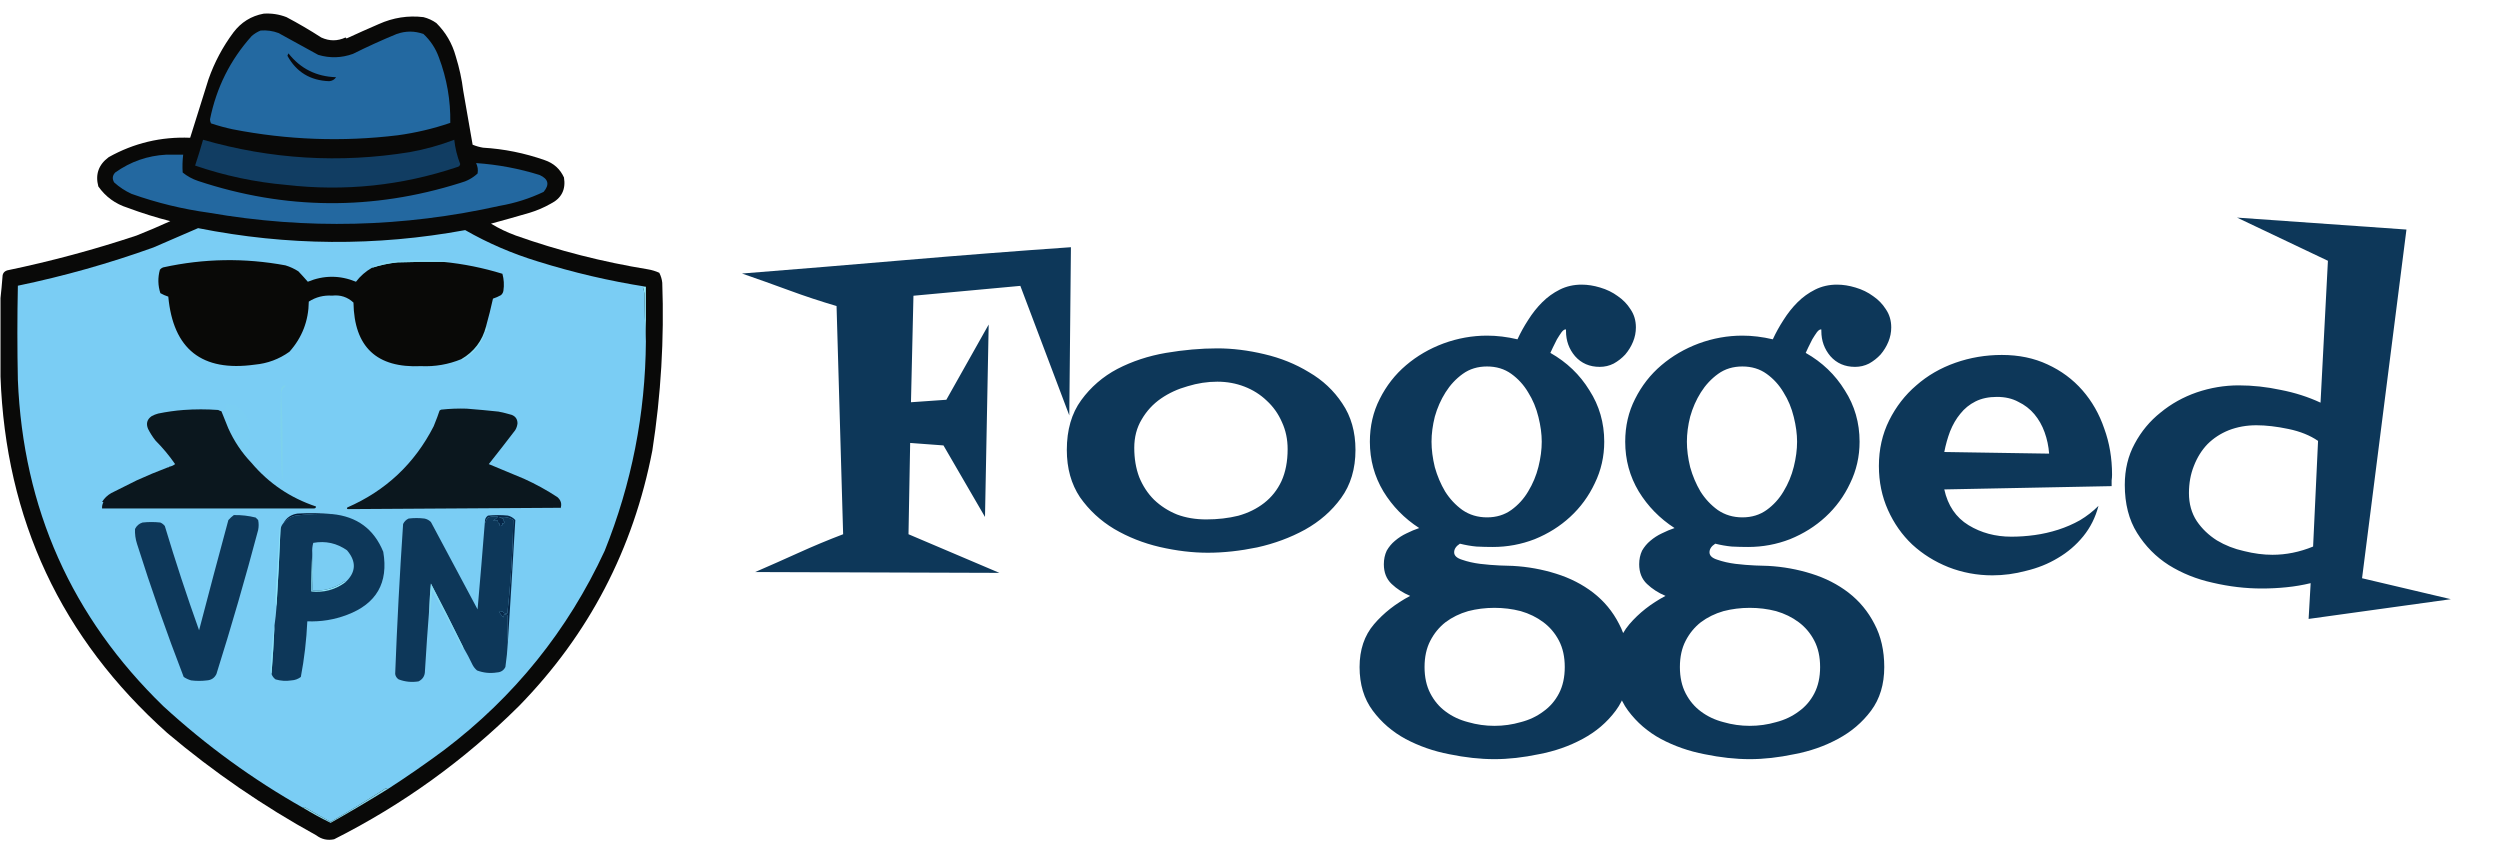
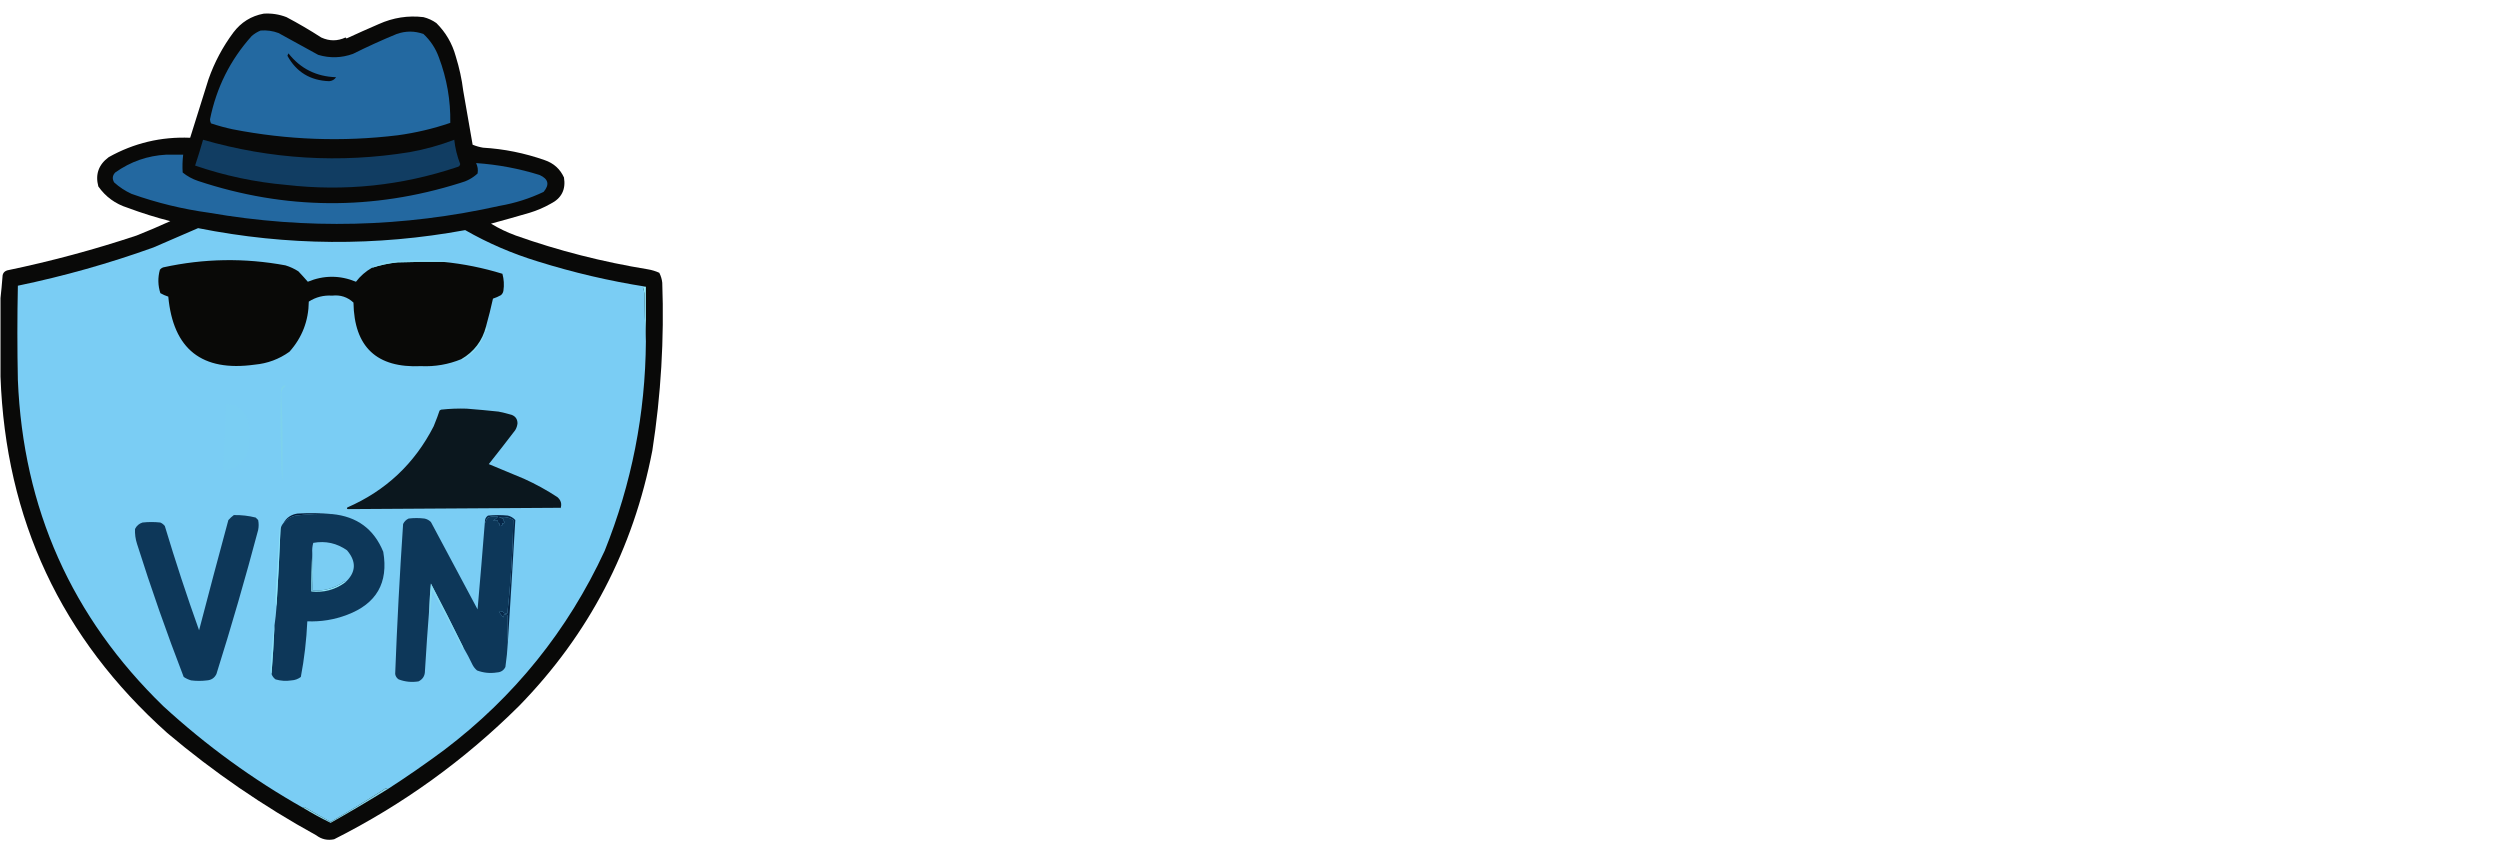
<svg xmlns="http://www.w3.org/2000/svg" width="95" height="32" viewBox="0 0 95 32" fill="none">
  <g clip-path="url(#clip0_4104_424)">
    <g clip-path="url(#clip1_4104_424)">
      <path fill-rule="evenodd" clip-rule="evenodd" d="M10.018 0.519C10.317 0.499 10.606 0.543 10.886 0.651C11.339 0.89 11.78 1.148 12.206 1.424C12.517 1.567 12.825 1.567 13.13 1.424C13.143 1.437 13.156 1.449 13.168 1.462C13.574 1.275 13.983 1.092 14.394 0.915C14.942 0.669 15.508 0.581 16.092 0.651C16.27 0.696 16.434 0.771 16.583 0.877C16.939 1.231 17.184 1.652 17.319 2.141C17.454 2.576 17.549 3.009 17.602 3.443C17.723 4.126 17.842 4.811 17.96 5.499C18.087 5.551 18.219 5.589 18.356 5.612C19.151 5.659 19.931 5.816 20.695 6.084C21.038 6.2 21.283 6.42 21.431 6.744C21.507 7.203 21.337 7.537 20.922 7.744C20.67 7.887 20.406 8 20.13 8.084C19.64 8.228 19.149 8.366 18.658 8.499C18.957 8.68 19.272 8.831 19.601 8.951C21.223 9.526 22.896 9.953 24.619 10.234C24.771 10.259 24.916 10.304 25.053 10.366C25.114 10.485 25.152 10.611 25.166 10.744C25.243 12.883 25.117 15.008 24.789 17.12C24.066 20.869 22.381 24.101 19.733 26.817C17.654 28.884 15.308 30.576 12.697 31.892C12.447 31.945 12.221 31.895 12.017 31.741C10 30.632 8.113 29.336 6.358 27.855C2.326 24.252 0.213 19.736 0.019 14.309C0.02 13.305 0.02 12.312 0.019 11.329C0.049 11.061 0.074 10.79 0.095 10.517C0.097 10.39 0.16 10.308 0.283 10.272C1.944 9.926 3.579 9.486 5.188 8.951C5.62 8.779 6.048 8.597 6.471 8.404C5.922 8.264 5.381 8.094 4.849 7.895C4.383 7.748 4.012 7.477 3.736 7.084C3.615 6.626 3.747 6.255 4.132 5.971C5.09 5.436 6.121 5.19 7.226 5.235C7.462 4.495 7.694 3.753 7.924 3.009C8.149 2.369 8.464 1.778 8.867 1.236C9.162 0.846 9.546 0.607 10.018 0.519Z" fill="#090908" />
      <path fill-rule="evenodd" clip-rule="evenodd" d="M6.32 5.877C6.533 5.877 6.747 5.877 6.961 5.877C6.933 6.103 6.927 6.329 6.942 6.556C7.117 6.697 7.312 6.804 7.527 6.876C10.839 7.976 14.159 8.001 17.488 6.952C17.739 6.886 17.959 6.767 18.148 6.593C18.172 6.455 18.153 6.323 18.092 6.197C18.913 6.253 19.718 6.404 20.506 6.65C20.84 6.801 20.89 7.015 20.657 7.292C20.129 7.543 19.575 7.719 18.997 7.82C15.329 8.64 11.645 8.728 7.942 8.084C6.936 7.946 5.955 7.707 4.999 7.367C4.756 7.255 4.536 7.111 4.339 6.933C4.258 6.798 4.27 6.672 4.377 6.556C4.96 6.141 5.608 5.915 6.32 5.877Z" fill="#2368A0" />
      <path fill-rule="evenodd" clip-rule="evenodd" d="M7.716 5.311C10.295 6.052 12.911 6.21 15.564 5.782C16.145 5.678 16.711 5.521 17.262 5.311C17.296 5.629 17.372 5.937 17.488 6.235C17.476 6.297 17.438 6.335 17.375 6.348C15.264 7.055 13.101 7.281 10.885 7.027C9.696 6.924 8.539 6.678 7.414 6.292C7.523 5.966 7.623 5.639 7.716 5.311Z" fill="#113D62" />
      <path fill-rule="evenodd" clip-rule="evenodd" d="M9.904 1.16C10.138 1.142 10.365 1.173 10.583 1.255C11.086 1.531 11.59 1.808 12.093 2.085C12.537 2.217 12.977 2.204 13.413 2.047C13.958 1.775 14.511 1.523 15.073 1.292C15.415 1.171 15.755 1.171 16.092 1.292C16.358 1.541 16.553 1.836 16.677 2.179C16.981 2.984 17.125 3.814 17.111 4.669C16.46 4.891 15.793 5.048 15.111 5.141C13.012 5.395 10.925 5.319 8.848 4.914C8.567 4.855 8.291 4.779 8.018 4.688C7.995 4.642 7.982 4.591 7.98 4.537C8.222 3.331 8.75 2.275 9.565 1.368C9.669 1.278 9.782 1.209 9.904 1.16Z" fill="#2369A1" />
      <path fill-rule="evenodd" clip-rule="evenodd" d="M10.961 2.028C11.418 2.609 12.022 2.911 12.772 2.934C12.71 3.026 12.622 3.076 12.508 3.085C11.793 3.061 11.264 2.74 10.923 2.122C10.932 2.088 10.945 2.057 10.961 2.028Z" fill="#090A0E" />
      <path fill-rule="evenodd" clip-rule="evenodd" d="M24.544 10.895C24.544 11.586 24.544 12.278 24.544 12.97C24.512 12.373 24.494 11.769 24.487 11.159C24.478 11.073 24.459 10.992 24.431 10.914C24.466 10.895 24.504 10.889 24.544 10.895Z" fill="#92EBFD" />
      <path fill-rule="evenodd" clip-rule="evenodd" d="M24.544 10.895C24.504 10.889 24.466 10.896 24.43 10.914C24.459 10.992 24.478 11.073 24.487 11.159C24.494 11.769 24.512 12.373 24.544 12.97C24.525 15.724 24.003 18.378 22.978 20.931C21.576 23.956 19.545 26.478 16.884 28.496C16.182 29.016 15.466 29.513 14.734 29.986C14.688 29.95 14.637 29.956 14.583 30.005C13.919 30.43 13.246 30.839 12.564 31.232C12.228 31.048 11.895 30.859 11.564 30.666C11.541 30.67 11.529 30.683 11.527 30.703C9.607 29.618 7.834 28.329 6.207 26.836C2.722 23.455 0.879 19.324 0.679 14.441C0.654 13.247 0.654 12.052 0.679 10.857C2.429 10.493 4.146 10.009 5.829 9.404C6.396 9.159 6.962 8.914 7.527 8.669C10.906 9.342 14.289 9.367 17.677 8.744C18.546 9.241 19.464 9.637 20.431 9.933C21.783 10.356 23.154 10.677 24.544 10.895Z" fill="#7ACDF4" />
      <path fill-rule="evenodd" clip-rule="evenodd" d="M12.621 19.535C13.562 19.625 14.21 20.102 14.564 20.969C14.765 22.145 14.306 22.944 13.187 23.365C12.701 23.549 12.198 23.631 11.678 23.61C11.646 24.321 11.564 25.025 11.432 25.723C11.328 25.804 11.209 25.848 11.074 25.855C10.869 25.887 10.668 25.874 10.47 25.817C10.396 25.761 10.346 25.692 10.319 25.61C10.367 24.994 10.404 24.378 10.432 23.761C10.466 23.528 10.492 23.289 10.508 23.044C10.57 22.064 10.62 21.083 10.659 20.101C10.678 20.016 10.716 19.941 10.772 19.875C10.891 19.733 11.042 19.639 11.225 19.592C11.696 19.536 12.161 19.517 12.621 19.535Z" fill="#0D3759" />
      <path fill-rule="evenodd" clip-rule="evenodd" d="M10.433 23.761C10.405 24.378 10.367 24.994 10.319 25.61C10.291 25.571 10.279 25.502 10.282 25.402C10.313 24.752 10.363 24.205 10.433 23.761Z" fill="#8AE2F8" />
      <path fill-rule="evenodd" clip-rule="evenodd" d="M8.886 19.573C9.168 19.567 9.444 19.599 9.716 19.667C9.747 19.699 9.779 19.73 9.81 19.762C9.835 19.887 9.835 20.013 9.81 20.139C9.323 21.974 8.795 23.798 8.225 25.61C8.154 25.76 8.035 25.841 7.867 25.855C7.666 25.88 7.464 25.88 7.263 25.855C7.161 25.826 7.067 25.782 6.98 25.723C6.336 24.056 5.745 22.371 5.207 20.667C5.147 20.482 5.122 20.293 5.131 20.101C5.19 19.979 5.285 19.898 5.414 19.856C5.641 19.831 5.867 19.831 6.093 19.856C6.161 19.886 6.217 19.93 6.263 19.988C6.663 21.32 7.097 22.641 7.565 23.95C7.929 22.552 8.3 21.156 8.678 19.762C8.743 19.69 8.812 19.627 8.886 19.573Z" fill="#0D3759" />
      <path fill-rule="evenodd" clip-rule="evenodd" d="M19.299 24.402C19.282 24.718 19.25 25.033 19.205 25.346C19.14 25.476 19.033 25.545 18.884 25.553C18.624 25.595 18.373 25.569 18.129 25.478C18.059 25.419 18.003 25.35 17.96 25.27C17.849 25.035 17.729 24.809 17.601 24.591C17.203 23.781 16.794 22.976 16.375 22.176C16.346 22.465 16.327 22.754 16.318 23.044C16.254 23.855 16.197 24.673 16.148 25.497C16.148 25.68 16.066 25.812 15.903 25.893C15.643 25.934 15.392 25.909 15.149 25.817C15.074 25.767 15.03 25.698 15.017 25.61C15.089 23.71 15.19 21.811 15.318 19.912C15.363 19.818 15.432 19.749 15.526 19.705C15.727 19.68 15.928 19.68 16.13 19.705C16.225 19.724 16.307 19.768 16.375 19.837C16.966 20.944 17.557 22.05 18.148 23.157C18.248 22.021 18.342 20.889 18.431 19.762C18.426 19.801 18.432 19.839 18.45 19.875C18.456 19.793 18.488 19.723 18.544 19.667C18.668 19.621 18.794 19.609 18.922 19.629C18.872 19.696 18.809 19.746 18.733 19.78C18.797 19.788 18.86 19.788 18.922 19.78C18.905 19.838 18.93 19.882 18.997 19.912C18.945 19.957 18.951 19.982 19.016 19.988C19.092 19.977 19.111 19.945 19.073 19.894C19.203 19.885 19.215 19.848 19.11 19.78C19.128 19.765 19.14 19.746 19.148 19.724C19.089 19.694 19.026 19.675 18.959 19.667C19.158 19.623 19.34 19.655 19.507 19.762C19.484 20.948 19.409 22.131 19.28 23.308C19.209 23.33 19.147 23.305 19.091 23.233C19.053 23.251 19.009 23.257 18.959 23.252C19.012 23.324 19.068 23.393 19.129 23.459C19.148 23.423 19.154 23.386 19.148 23.346C19.198 23.34 19.242 23.352 19.28 23.384C19.275 23.73 19.281 24.069 19.299 24.402Z" fill="#0D3759" />
      <path fill-rule="evenodd" clip-rule="evenodd" d="M19.299 24.402C19.281 24.069 19.275 23.73 19.28 23.384C19.242 23.352 19.198 23.34 19.148 23.346C19.154 23.386 19.147 23.423 19.129 23.459C19.068 23.393 19.012 23.324 18.959 23.252C19.009 23.257 19.053 23.251 19.091 23.233C19.147 23.305 19.209 23.33 19.28 23.308C19.409 22.131 19.484 20.949 19.506 19.762C19.34 19.655 19.158 19.623 18.959 19.667C19.026 19.675 19.088 19.694 19.148 19.724C19.14 19.746 19.128 19.765 19.11 19.78C19.215 19.848 19.203 19.885 19.073 19.894C19.111 19.945 19.092 19.977 19.016 19.988C18.951 19.982 18.945 19.957 18.997 19.912C18.93 19.882 18.905 19.838 18.922 19.78C18.86 19.788 18.797 19.788 18.733 19.78C18.809 19.747 18.872 19.696 18.922 19.63C18.793 19.609 18.668 19.621 18.544 19.667C18.488 19.723 18.456 19.793 18.45 19.875C18.432 19.839 18.426 19.801 18.431 19.762C18.445 19.691 18.483 19.634 18.544 19.592C18.796 19.567 19.047 19.567 19.299 19.592C19.411 19.62 19.505 19.677 19.582 19.762C19.492 21.308 19.398 22.855 19.299 24.402Z" fill="#062748" />
      <path fill-rule="evenodd" clip-rule="evenodd" d="M17.602 24.591C17.607 24.619 17.6 24.644 17.583 24.666C17.217 23.91 16.834 23.168 16.432 22.44C16.392 22.741 16.36 23.043 16.338 23.346C16.319 23.246 16.312 23.145 16.319 23.044C16.327 22.754 16.346 22.465 16.375 22.176C16.794 22.976 17.203 23.781 17.602 24.591Z" fill="#84D9F1" />
      <path fill-rule="evenodd" clip-rule="evenodd" d="M11.866 21.007C11.897 21.478 11.897 21.956 11.866 22.44C12.311 22.468 12.713 22.354 13.073 22.101C13.096 22.105 13.109 22.118 13.111 22.139C12.73 22.414 12.303 22.527 11.828 22.478C11.824 21.987 11.837 21.497 11.866 21.007Z" fill="#90E7F9" />
      <path fill-rule="evenodd" clip-rule="evenodd" d="M10.659 20.101C10.62 21.083 10.57 22.064 10.508 23.044C10.483 22.944 10.47 22.837 10.47 22.723C10.532 21.811 10.589 20.899 10.64 19.988C10.658 20.024 10.665 20.061 10.659 20.101Z" fill="#8CE5FA" />
      <path fill-rule="evenodd" clip-rule="evenodd" d="M13.111 22.139C13.109 22.118 13.097 22.105 13.074 22.101C12.713 22.354 12.311 22.468 11.866 22.44C11.897 21.956 11.897 21.478 11.866 21.007C11.857 20.878 11.87 20.752 11.904 20.629C12.373 20.545 12.8 20.64 13.187 20.912C13.556 21.347 13.531 21.756 13.111 22.139Z" fill="#7ACDF3" />
      <path fill-rule="evenodd" clip-rule="evenodd" d="M12.621 19.535C12.161 19.517 11.696 19.536 11.225 19.592C11.042 19.639 10.891 19.733 10.772 19.875C10.887 19.672 11.063 19.553 11.3 19.516C11.741 19.49 12.181 19.496 12.621 19.535Z" fill="#021B3A" />
      <path fill-rule="evenodd" clip-rule="evenodd" d="M10.847 14.63C10.847 14.643 10.847 14.655 10.847 14.668C10.717 14.771 10.667 14.91 10.696 15.083C10.731 15.837 10.743 16.592 10.734 17.347C10.734 17.674 10.734 18.001 10.734 18.328C10.702 17.979 10.684 17.601 10.678 17.196C10.652 16.391 10.652 15.586 10.678 14.781C10.706 14.696 10.762 14.646 10.847 14.63Z" fill="#7DD2EC" />
      <path fill-rule="evenodd" clip-rule="evenodd" d="M8.584 15.347C9.017 15.365 9.3 15.579 9.433 15.988C9.507 16.353 9.507 16.718 9.433 17.083C9.299 17.575 8.978 17.84 8.471 17.875C8.524 17.033 8.562 16.191 8.584 15.347Z" fill="#7ACEF3" />
      <path fill-rule="evenodd" clip-rule="evenodd" d="M18.469 12.404C18.552 12.486 18.545 12.549 18.45 12.593C18.3 13.076 18.005 13.441 17.564 13.687C17.541 13.682 17.528 13.67 17.526 13.649C18.013 13.367 18.327 12.952 18.469 12.404Z" fill="#89DCF1" />
      <path fill-rule="evenodd" clip-rule="evenodd" d="M14.13 10.178C14.449 10.073 14.776 10.004 15.111 9.97C15.69 9.952 16.268 9.945 16.847 9.952C17.606 10.026 18.355 10.177 19.092 10.404C19.149 10.615 19.162 10.829 19.13 11.046C19.119 11.115 19.088 11.171 19.035 11.216C18.939 11.27 18.838 11.314 18.733 11.348C18.655 11.703 18.567 12.055 18.469 12.404C18.328 12.952 18.013 13.367 17.526 13.649C17.039 13.849 16.53 13.937 15.998 13.913C14.315 13.991 13.459 13.186 13.432 11.498C13.205 11.287 12.935 11.198 12.621 11.234C12.299 11.213 12.003 11.288 11.734 11.461C11.726 12.192 11.48 12.827 10.999 13.366C10.606 13.648 10.166 13.812 9.678 13.857C7.675 14.135 6.581 13.274 6.395 11.272C6.29 11.239 6.19 11.194 6.094 11.14C6 10.849 5.993 10.553 6.075 10.253C6.109 10.208 6.153 10.177 6.207 10.159C7.749 9.821 9.296 9.796 10.848 10.084C11.022 10.137 11.185 10.213 11.338 10.31C11.463 10.442 11.582 10.574 11.697 10.706C12.306 10.455 12.916 10.455 13.527 10.706C13.693 10.489 13.894 10.313 14.13 10.178Z" fill="#090907" />
      <path fill-rule="evenodd" clip-rule="evenodd" d="M16.847 9.952C16.268 9.945 15.69 9.952 15.111 9.97C14.776 10.004 14.449 10.073 14.13 10.178C14.259 10.089 14.422 10.02 14.621 9.97C15.449 9.862 16.279 9.849 17.111 9.933C17.024 9.951 16.936 9.958 16.847 9.952Z" fill="#83D7F0" />
      <path fill-rule="evenodd" clip-rule="evenodd" d="M14.734 29.986C14.021 30.428 13.297 30.856 12.564 31.269C12.209 31.095 11.863 30.906 11.527 30.703C11.529 30.683 11.542 30.67 11.565 30.666C11.895 30.859 12.228 31.048 12.564 31.232C13.246 30.839 13.919 30.43 14.583 30.005C14.638 29.956 14.688 29.95 14.734 29.986Z" fill="#85D6EB" />
-       <path fill-rule="evenodd" clip-rule="evenodd" d="M8.29 15.579C8.328 15.599 8.369 15.615 8.414 15.628C8.497 15.841 8.584 16.056 8.674 16.273C8.894 16.763 9.187 17.201 9.554 17.586C10.214 18.367 11.032 18.92 12.007 19.246C12.007 19.296 11.982 19.321 11.933 19.321C9.253 19.323 6.568 19.323 3.879 19.321C3.873 19.237 3.889 19.159 3.928 19.085C3.913 19.074 3.897 19.07 3.879 19.073C3.965 18.932 4.081 18.821 4.226 18.738C4.548 18.575 4.871 18.413 5.192 18.255C5.583 18.076 5.98 17.911 6.382 17.759C6.406 17.764 6.423 17.756 6.431 17.735C6.514 17.721 6.588 17.688 6.654 17.636C6.433 17.315 6.185 17.018 5.911 16.743C5.802 16.606 5.707 16.457 5.626 16.297C5.543 16.096 5.588 15.935 5.762 15.814C5.841 15.771 5.923 15.738 6.01 15.715C6.333 15.649 6.655 15.603 6.976 15.579C7.414 15.547 7.852 15.547 8.29 15.579Z" fill="#0B171E" />
      <path fill-rule="evenodd" clip-rule="evenodd" d="M17.732 15.529C18.133 15.56 18.538 15.598 18.946 15.641C19.113 15.674 19.278 15.716 19.442 15.764C19.589 15.82 19.663 15.928 19.665 16.087C19.655 16.18 19.627 16.267 19.578 16.347C19.248 16.78 18.913 17.21 18.574 17.636C19.02 17.819 19.466 18.005 19.912 18.193C20.354 18.393 20.775 18.624 21.176 18.887C21.318 19.006 21.359 19.151 21.3 19.321C21.302 19.31 21.298 19.302 21.288 19.296C18.605 19.312 15.924 19.329 13.246 19.346C13.185 19.349 13.169 19.328 13.197 19.284C14.659 18.647 15.754 17.619 16.48 16.198C16.523 16.081 16.569 15.965 16.616 15.851C16.645 15.769 16.674 15.687 16.703 15.603C16.722 15.588 16.742 15.575 16.765 15.566C17.086 15.531 17.408 15.519 17.732 15.529Z" fill="#0B171E" />
    </g>
-     <path d="M40.695 9.394L40.633 15.785L38.773 10.863L34.711 11.238L34.617 15.285L35.961 15.191L37.57 12.332L37.43 19.644L35.852 16.926L34.586 16.832L34.523 20.301L37.977 21.769L28.695 21.738C29.247 21.499 29.799 21.254 30.352 21.004C30.904 20.754 31.466 20.519 32.039 20.301L31.789 11.629C31.185 11.452 30.586 11.254 29.992 11.035C29.398 10.816 28.799 10.603 28.195 10.394C30.289 10.228 32.372 10.056 34.445 9.879C36.518 9.702 38.602 9.54 40.695 9.394ZM51.508 17.098C51.508 17.816 51.325 18.426 50.961 18.926C50.607 19.415 50.148 19.816 49.586 20.129C49.034 20.431 48.43 20.655 47.773 20.801C47.117 20.936 46.492 21.004 45.898 21.004C45.315 21.004 44.706 20.931 44.07 20.785C43.445 20.639 42.867 20.41 42.336 20.098C41.815 19.785 41.383 19.384 41.039 18.894C40.706 18.394 40.539 17.796 40.539 17.098C40.539 16.337 40.721 15.707 41.086 15.207C41.45 14.707 41.909 14.311 42.461 14.019C43.023 13.728 43.638 13.525 44.305 13.41C44.982 13.296 45.633 13.238 46.258 13.238C46.831 13.238 47.425 13.311 48.039 13.457C48.664 13.603 49.232 13.832 49.742 14.144C50.263 14.447 50.685 14.842 51.008 15.332C51.341 15.822 51.508 16.41 51.508 17.098ZM48.93 17.066C48.93 16.691 48.857 16.348 48.711 16.035C48.575 15.723 48.383 15.452 48.133 15.223C47.893 14.993 47.612 14.816 47.289 14.691C46.966 14.566 46.622 14.504 46.258 14.504C45.883 14.504 45.508 14.561 45.133 14.676C44.758 14.78 44.419 14.936 44.117 15.144C43.815 15.353 43.57 15.618 43.383 15.941C43.195 16.254 43.102 16.613 43.102 17.019C43.102 17.426 43.164 17.796 43.289 18.129C43.425 18.462 43.612 18.749 43.852 18.988C44.102 19.228 44.393 19.415 44.727 19.551C45.06 19.676 45.43 19.738 45.836 19.738C46.273 19.738 46.68 19.691 47.055 19.598C47.43 19.493 47.758 19.332 48.039 19.113C48.32 18.894 48.539 18.618 48.695 18.285C48.852 17.941 48.93 17.535 48.93 17.066ZM62.164 12.441C62.164 12.629 62.128 12.811 62.055 12.988C61.982 13.165 61.883 13.327 61.758 13.473C61.633 13.608 61.487 13.723 61.32 13.816C61.154 13.9 60.977 13.941 60.789 13.941C60.404 13.941 60.091 13.806 59.852 13.535C59.622 13.264 59.508 12.947 59.508 12.582V12.519C59.456 12.509 59.398 12.546 59.336 12.629C59.284 12.702 59.227 12.79 59.164 12.894C59.112 12.999 59.06 13.103 59.008 13.207C58.966 13.301 58.935 13.368 58.914 13.41C59.539 13.764 60.034 14.238 60.398 14.832C60.773 15.415 60.961 16.066 60.961 16.785C60.961 17.348 60.841 17.874 60.602 18.363C60.372 18.853 60.06 19.28 59.664 19.644C59.279 19.999 58.831 20.28 58.32 20.488C57.81 20.686 57.279 20.785 56.727 20.785C56.518 20.785 56.31 20.78 56.102 20.769C55.893 20.749 55.685 20.712 55.477 20.66C55.331 20.754 55.258 20.863 55.258 20.988C55.258 21.113 55.357 21.207 55.555 21.269C55.763 21.342 55.992 21.394 56.242 21.426C56.503 21.457 56.753 21.478 56.992 21.488C57.242 21.499 57.409 21.504 57.492 21.504C58.055 21.535 58.602 21.634 59.133 21.801C59.664 21.967 60.133 22.207 60.539 22.519C60.956 22.842 61.284 23.238 61.523 23.707C61.773 24.176 61.898 24.723 61.898 25.348C61.898 26.004 61.732 26.556 61.398 27.004C61.065 27.452 60.643 27.811 60.133 28.082C59.633 28.353 59.081 28.546 58.477 28.66C57.883 28.785 57.32 28.848 56.789 28.848C56.247 28.848 55.675 28.785 55.07 28.66C54.477 28.546 53.925 28.353 53.414 28.082C52.914 27.811 52.497 27.452 52.164 27.004C51.831 26.556 51.664 26.004 51.664 25.348C51.664 24.691 51.846 24.15 52.211 23.723C52.575 23.296 53.034 22.936 53.586 22.644C53.315 22.53 53.081 22.379 52.883 22.191C52.685 22.004 52.586 21.754 52.586 21.441C52.586 21.254 52.622 21.082 52.695 20.926C52.779 20.78 52.883 20.655 53.008 20.551C53.143 20.436 53.289 20.342 53.445 20.269C53.612 20.186 53.773 20.118 53.93 20.066C53.367 19.702 52.914 19.238 52.57 18.676C52.227 18.103 52.055 17.473 52.055 16.785C52.055 16.191 52.18 15.65 52.43 15.16C52.68 14.66 53.013 14.233 53.43 13.879C53.846 13.525 54.32 13.249 54.852 13.051C55.393 12.853 55.945 12.754 56.508 12.754C56.883 12.754 57.268 12.801 57.664 12.894C57.779 12.644 57.914 12.4 58.07 12.16C58.227 11.91 58.404 11.686 58.602 11.488C58.8 11.29 59.023 11.129 59.273 11.004C59.523 10.879 59.8 10.816 60.102 10.816C60.331 10.816 60.565 10.853 60.805 10.926C61.055 10.999 61.279 11.108 61.477 11.254C61.675 11.389 61.836 11.556 61.961 11.754C62.096 11.952 62.164 12.181 62.164 12.441ZM58.586 16.785C58.586 16.493 58.544 16.181 58.461 15.848C58.378 15.504 58.247 15.191 58.07 14.91C57.904 14.629 57.69 14.394 57.43 14.207C57.169 14.019 56.862 13.926 56.508 13.926C56.154 13.926 55.846 14.019 55.586 14.207C55.325 14.394 55.107 14.629 54.93 14.91C54.753 15.191 54.617 15.499 54.523 15.832C54.44 16.165 54.398 16.483 54.398 16.785C54.398 17.087 54.44 17.41 54.523 17.754C54.617 18.087 54.747 18.394 54.914 18.676C55.091 18.957 55.31 19.191 55.57 19.379C55.841 19.566 56.154 19.66 56.508 19.66C56.862 19.66 57.169 19.566 57.43 19.379C57.69 19.191 57.904 18.957 58.07 18.676C58.247 18.384 58.378 18.072 58.461 17.738C58.544 17.405 58.586 17.087 58.586 16.785ZM59.461 25.348C59.461 24.962 59.388 24.629 59.242 24.348C59.096 24.066 58.898 23.832 58.648 23.644C58.398 23.457 58.112 23.316 57.789 23.223C57.466 23.139 57.133 23.098 56.789 23.098C56.445 23.098 56.112 23.139 55.789 23.223C55.466 23.316 55.18 23.457 54.93 23.644C54.69 23.832 54.497 24.066 54.352 24.348C54.206 24.629 54.133 24.962 54.133 25.348C54.133 25.733 54.206 26.066 54.352 26.348C54.497 26.629 54.69 26.858 54.93 27.035C55.18 27.223 55.466 27.358 55.789 27.441C56.112 27.535 56.445 27.582 56.789 27.582C57.133 27.582 57.466 27.535 57.789 27.441C58.112 27.358 58.398 27.223 58.648 27.035C58.898 26.858 59.096 26.629 59.242 26.348C59.388 26.066 59.461 25.733 59.461 25.348ZM71.867 12.441C71.867 12.629 71.831 12.811 71.758 12.988C71.685 13.165 71.586 13.327 71.461 13.473C71.336 13.608 71.19 13.723 71.023 13.816C70.857 13.9 70.68 13.941 70.492 13.941C70.107 13.941 69.794 13.806 69.555 13.535C69.326 13.264 69.211 12.947 69.211 12.582V12.519C69.159 12.509 69.102 12.546 69.039 12.629C68.987 12.702 68.93 12.79 68.867 12.894C68.815 12.999 68.763 13.103 68.711 13.207C68.669 13.301 68.638 13.368 68.617 13.41C69.242 13.764 69.737 14.238 70.102 14.832C70.477 15.415 70.664 16.066 70.664 16.785C70.664 17.348 70.544 17.874 70.305 18.363C70.076 18.853 69.763 19.28 69.367 19.644C68.982 19.999 68.534 20.28 68.023 20.488C67.513 20.686 66.982 20.785 66.43 20.785C66.221 20.785 66.013 20.78 65.805 20.769C65.596 20.749 65.388 20.712 65.18 20.66C65.034 20.754 64.961 20.863 64.961 20.988C64.961 21.113 65.06 21.207 65.258 21.269C65.466 21.342 65.695 21.394 65.945 21.426C66.206 21.457 66.456 21.478 66.695 21.488C66.945 21.499 67.112 21.504 67.195 21.504C67.758 21.535 68.305 21.634 68.836 21.801C69.367 21.967 69.836 22.207 70.242 22.519C70.659 22.842 70.987 23.238 71.227 23.707C71.477 24.176 71.602 24.723 71.602 25.348C71.602 26.004 71.435 26.556 71.102 27.004C70.768 27.452 70.346 27.811 69.836 28.082C69.336 28.353 68.784 28.546 68.18 28.66C67.586 28.785 67.023 28.848 66.492 28.848C65.951 28.848 65.378 28.785 64.773 28.66C64.18 28.546 63.628 28.353 63.117 28.082C62.617 27.811 62.2 27.452 61.867 27.004C61.534 26.556 61.367 26.004 61.367 25.348C61.367 24.691 61.55 24.15 61.914 23.723C62.279 23.296 62.737 22.936 63.289 22.644C63.018 22.53 62.784 22.379 62.586 22.191C62.388 22.004 62.289 21.754 62.289 21.441C62.289 21.254 62.325 21.082 62.398 20.926C62.482 20.78 62.586 20.655 62.711 20.551C62.846 20.436 62.992 20.342 63.148 20.269C63.315 20.186 63.477 20.118 63.633 20.066C63.07 19.702 62.617 19.238 62.273 18.676C61.93 18.103 61.758 17.473 61.758 16.785C61.758 16.191 61.883 15.65 62.133 15.16C62.383 14.66 62.716 14.233 63.133 13.879C63.55 13.525 64.023 13.249 64.555 13.051C65.096 12.853 65.648 12.754 66.211 12.754C66.586 12.754 66.971 12.801 67.367 12.894C67.482 12.644 67.617 12.4 67.773 12.16C67.93 11.91 68.107 11.686 68.305 11.488C68.503 11.29 68.727 11.129 68.977 11.004C69.227 10.879 69.503 10.816 69.805 10.816C70.034 10.816 70.268 10.853 70.508 10.926C70.758 10.999 70.982 11.108 71.18 11.254C71.378 11.389 71.539 11.556 71.664 11.754C71.799 11.952 71.867 12.181 71.867 12.441ZM68.289 16.785C68.289 16.493 68.247 16.181 68.164 15.848C68.081 15.504 67.951 15.191 67.773 14.91C67.607 14.629 67.393 14.394 67.133 14.207C66.872 14.019 66.565 13.926 66.211 13.926C65.857 13.926 65.549 14.019 65.289 14.207C65.029 14.394 64.81 14.629 64.633 14.91C64.456 15.191 64.32 15.499 64.227 15.832C64.143 16.165 64.102 16.483 64.102 16.785C64.102 17.087 64.143 17.41 64.227 17.754C64.32 18.087 64.451 18.394 64.617 18.676C64.794 18.957 65.013 19.191 65.273 19.379C65.544 19.566 65.857 19.66 66.211 19.66C66.565 19.66 66.872 19.566 67.133 19.379C67.393 19.191 67.607 18.957 67.773 18.676C67.951 18.384 68.081 18.072 68.164 17.738C68.247 17.405 68.289 17.087 68.289 16.785ZM69.164 25.348C69.164 24.962 69.091 24.629 68.945 24.348C68.799 24.066 68.602 23.832 68.352 23.644C68.102 23.457 67.815 23.316 67.492 23.223C67.169 23.139 66.836 23.098 66.492 23.098C66.148 23.098 65.815 23.139 65.492 23.223C65.169 23.316 64.883 23.457 64.633 23.644C64.393 23.832 64.201 24.066 64.055 24.348C63.909 24.629 63.836 24.962 63.836 25.348C63.836 25.733 63.909 26.066 64.055 26.348C64.201 26.629 64.393 26.858 64.633 27.035C64.883 27.223 65.169 27.358 65.492 27.441C65.815 27.535 66.148 27.582 66.492 27.582C66.836 27.582 67.169 27.535 67.492 27.441C67.815 27.358 68.102 27.223 68.352 27.035C68.602 26.858 68.799 26.629 68.945 26.348C69.091 26.066 69.164 25.733 69.164 25.348ZM80.258 18.035C80.258 18.108 80.253 18.181 80.242 18.254C80.242 18.327 80.242 18.4 80.242 18.473L73.883 18.598C74.018 19.212 74.326 19.665 74.805 19.957C75.284 20.249 75.826 20.394 76.43 20.394C76.721 20.394 77.018 20.374 77.32 20.332C77.622 20.29 77.919 20.223 78.211 20.129C78.503 20.035 78.779 19.915 79.039 19.769C79.299 19.613 79.534 19.431 79.742 19.223C79.628 19.66 79.435 20.046 79.164 20.379C78.893 20.712 78.57 20.988 78.195 21.207C77.831 21.426 77.43 21.587 76.992 21.691C76.565 21.806 76.138 21.863 75.711 21.863C75.128 21.863 74.57 21.759 74.039 21.551C73.518 21.342 73.06 21.056 72.664 20.691C72.279 20.327 71.971 19.889 71.742 19.379C71.513 18.868 71.398 18.311 71.398 17.707C71.398 17.072 71.529 16.493 71.789 15.973C72.049 15.452 72.393 15.009 72.82 14.644C73.247 14.269 73.742 13.983 74.305 13.785C74.867 13.587 75.456 13.488 76.07 13.488C76.716 13.488 77.294 13.608 77.805 13.848C78.326 14.087 78.768 14.415 79.133 14.832C79.497 15.249 79.773 15.733 79.961 16.285C80.159 16.827 80.258 17.41 80.258 18.035ZM77.867 17.238C77.846 16.957 77.789 16.686 77.695 16.426C77.602 16.165 77.471 15.936 77.305 15.738C77.138 15.54 76.935 15.384 76.695 15.269C76.466 15.144 76.195 15.082 75.883 15.082C75.57 15.082 75.299 15.139 75.07 15.254C74.841 15.368 74.648 15.525 74.492 15.723C74.336 15.91 74.206 16.134 74.102 16.394C74.008 16.644 73.935 16.905 73.883 17.176L77.867 17.238ZM93.133 22.769L87.727 23.519L87.805 22.16C87.503 22.233 87.195 22.285 86.883 22.316C86.57 22.348 86.258 22.363 85.945 22.363C85.331 22.363 84.711 22.29 84.086 22.144C83.471 22.009 82.914 21.785 82.414 21.473C81.924 21.16 81.523 20.754 81.211 20.254C80.898 19.754 80.742 19.144 80.742 18.426C80.742 17.842 80.867 17.322 81.117 16.863C81.367 16.394 81.695 15.999 82.102 15.676C82.508 15.342 82.966 15.087 83.477 14.91C83.997 14.733 84.529 14.644 85.07 14.644C85.602 14.644 86.133 14.702 86.664 14.816C87.206 14.921 87.711 15.082 88.18 15.301L88.461 9.91L85.008 8.269L91.445 8.723L89.758 21.973L93.133 22.769ZM88.086 16.754C87.784 16.546 87.409 16.394 86.961 16.301C86.513 16.207 86.107 16.16 85.742 16.16C85.367 16.16 85.018 16.223 84.695 16.348C84.383 16.473 84.112 16.65 83.883 16.879C83.664 17.108 83.492 17.384 83.367 17.707C83.242 18.019 83.18 18.363 83.18 18.738C83.18 19.144 83.279 19.499 83.477 19.801C83.674 20.092 83.93 20.337 84.242 20.535C84.555 20.723 84.898 20.858 85.273 20.941C85.648 21.035 86.008 21.082 86.352 21.082C86.872 21.082 87.388 20.978 87.898 20.769L88.086 16.754Z" fill="#0D3759" />
  </g>
  <defs>
    <clipPath id="clip0_4104_424">
      <rect width="95" height="32" fill="white" />
    </clipPath>
    <clipPath id="clip1_4104_424">
      <rect width="25.204" height="31.43" fill="white" transform="translate(0 0.5)" />
    </clipPath>
  </defs>
</svg>